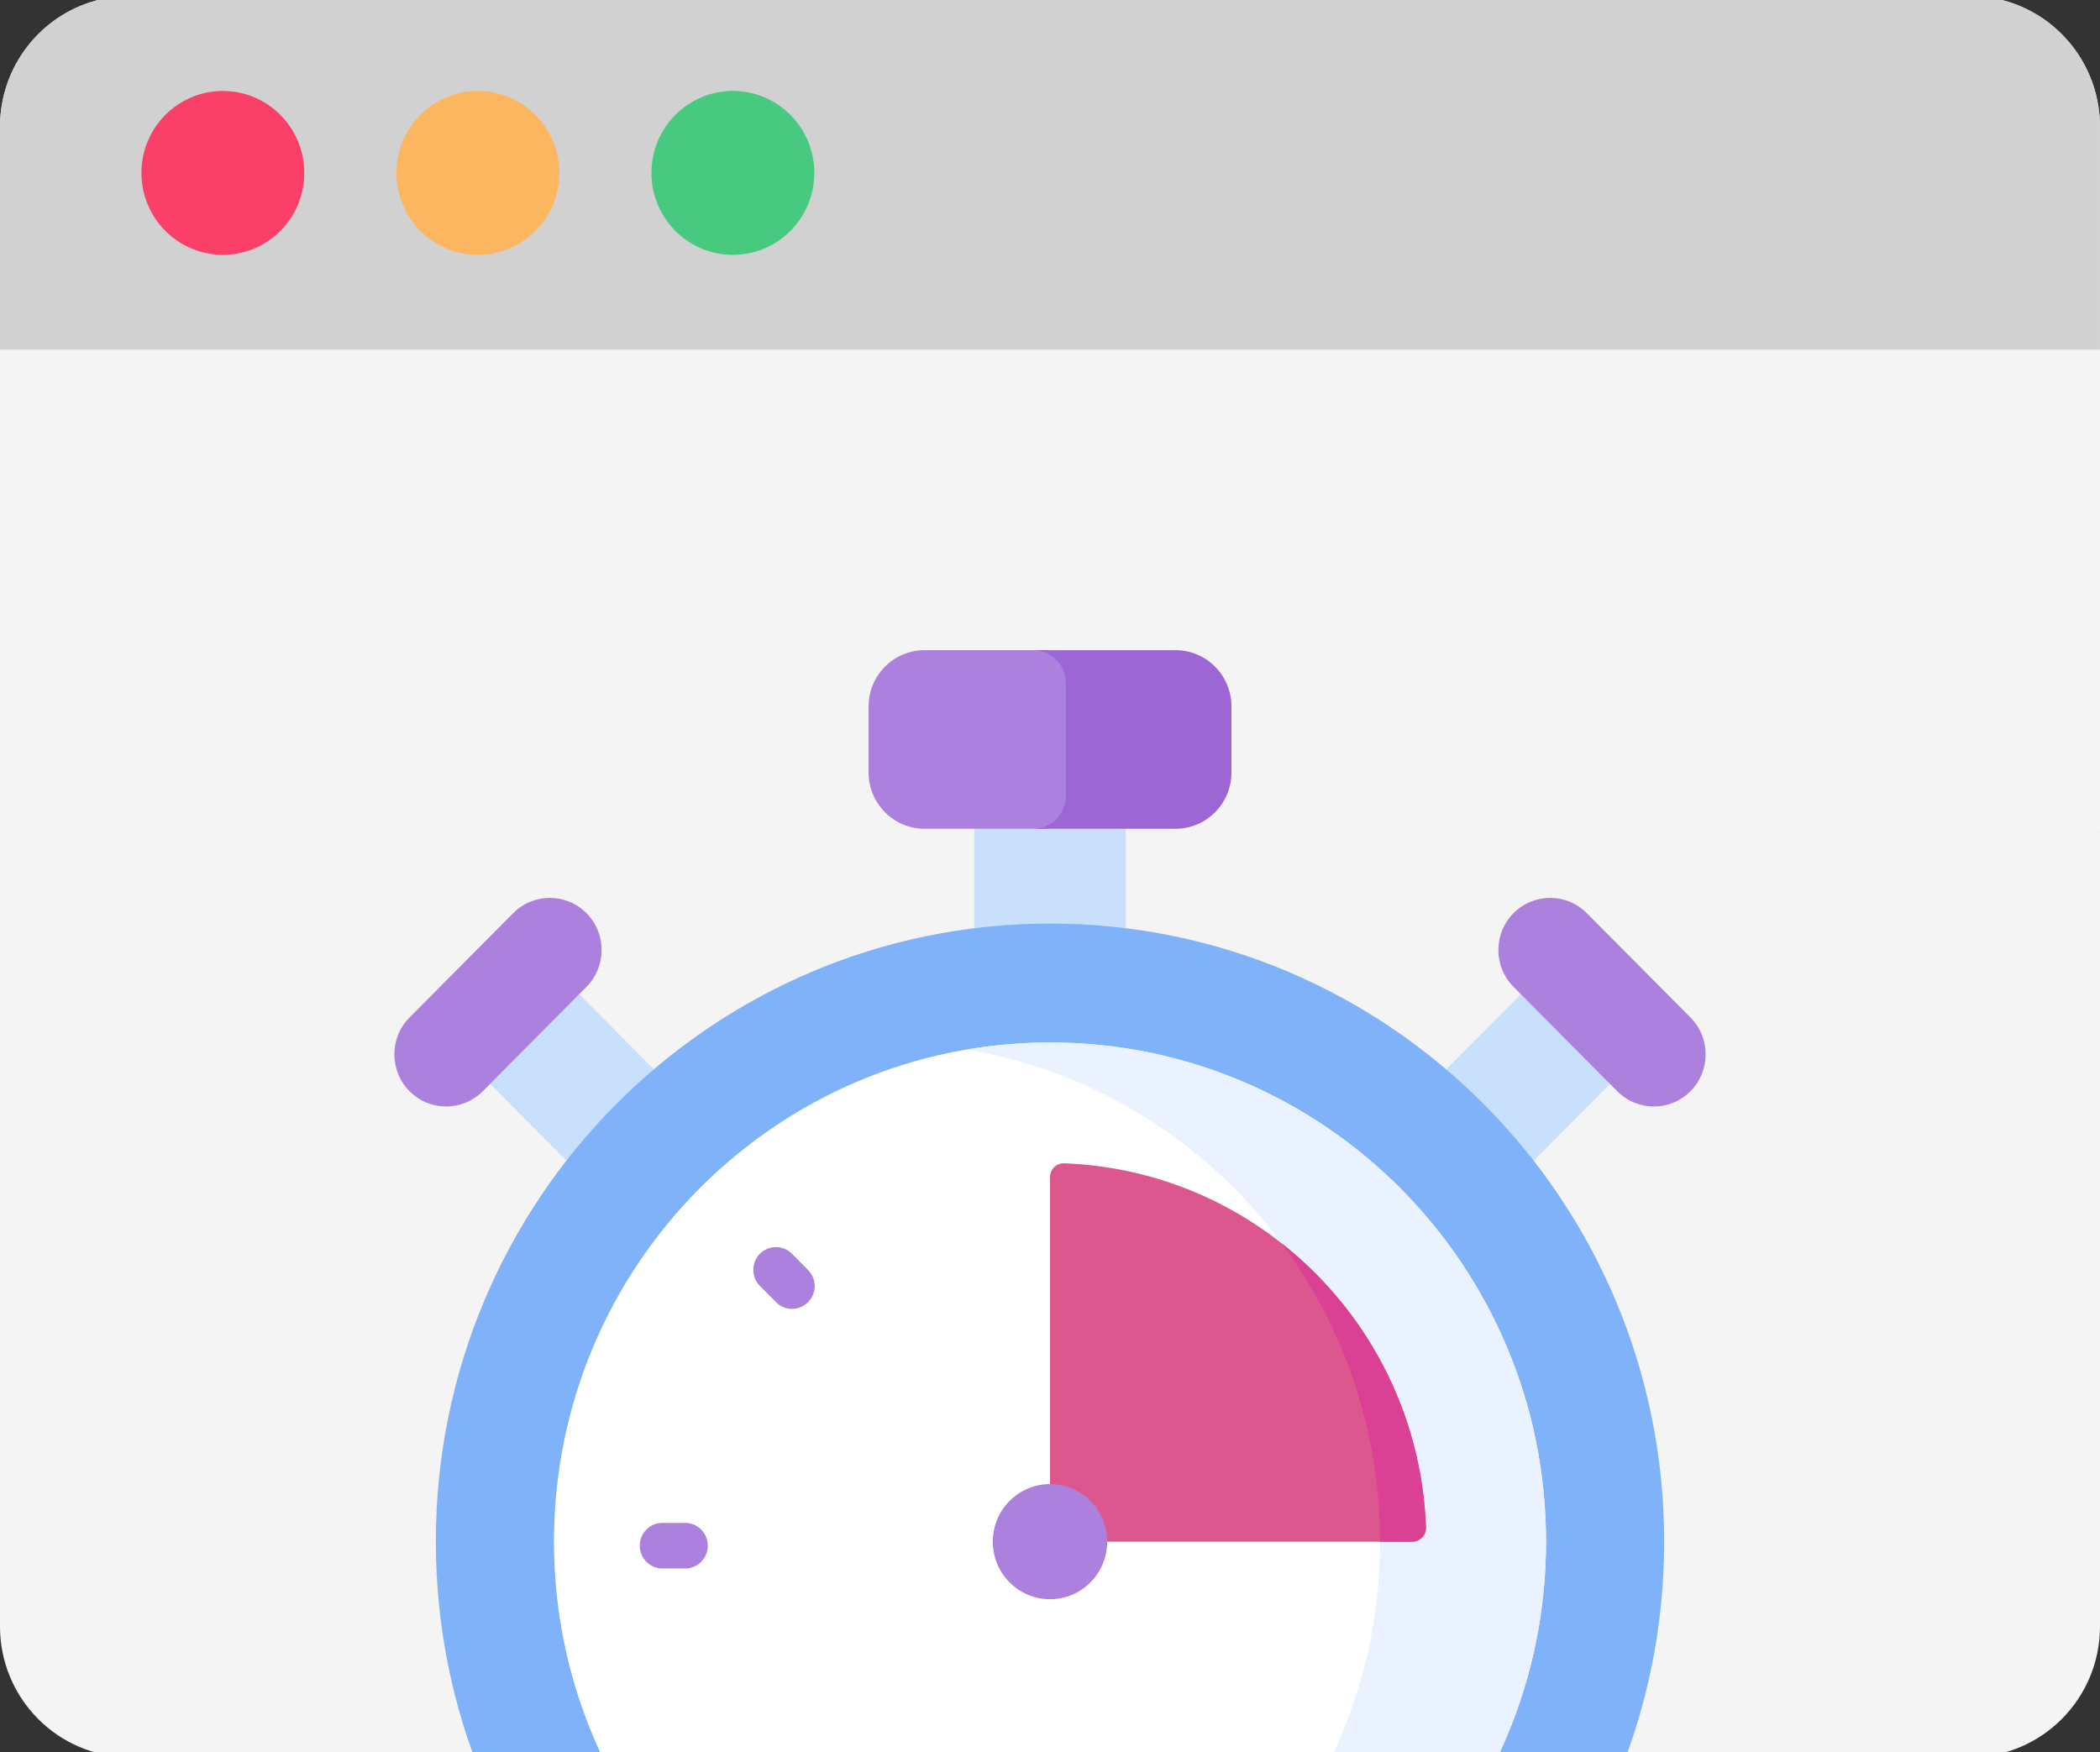
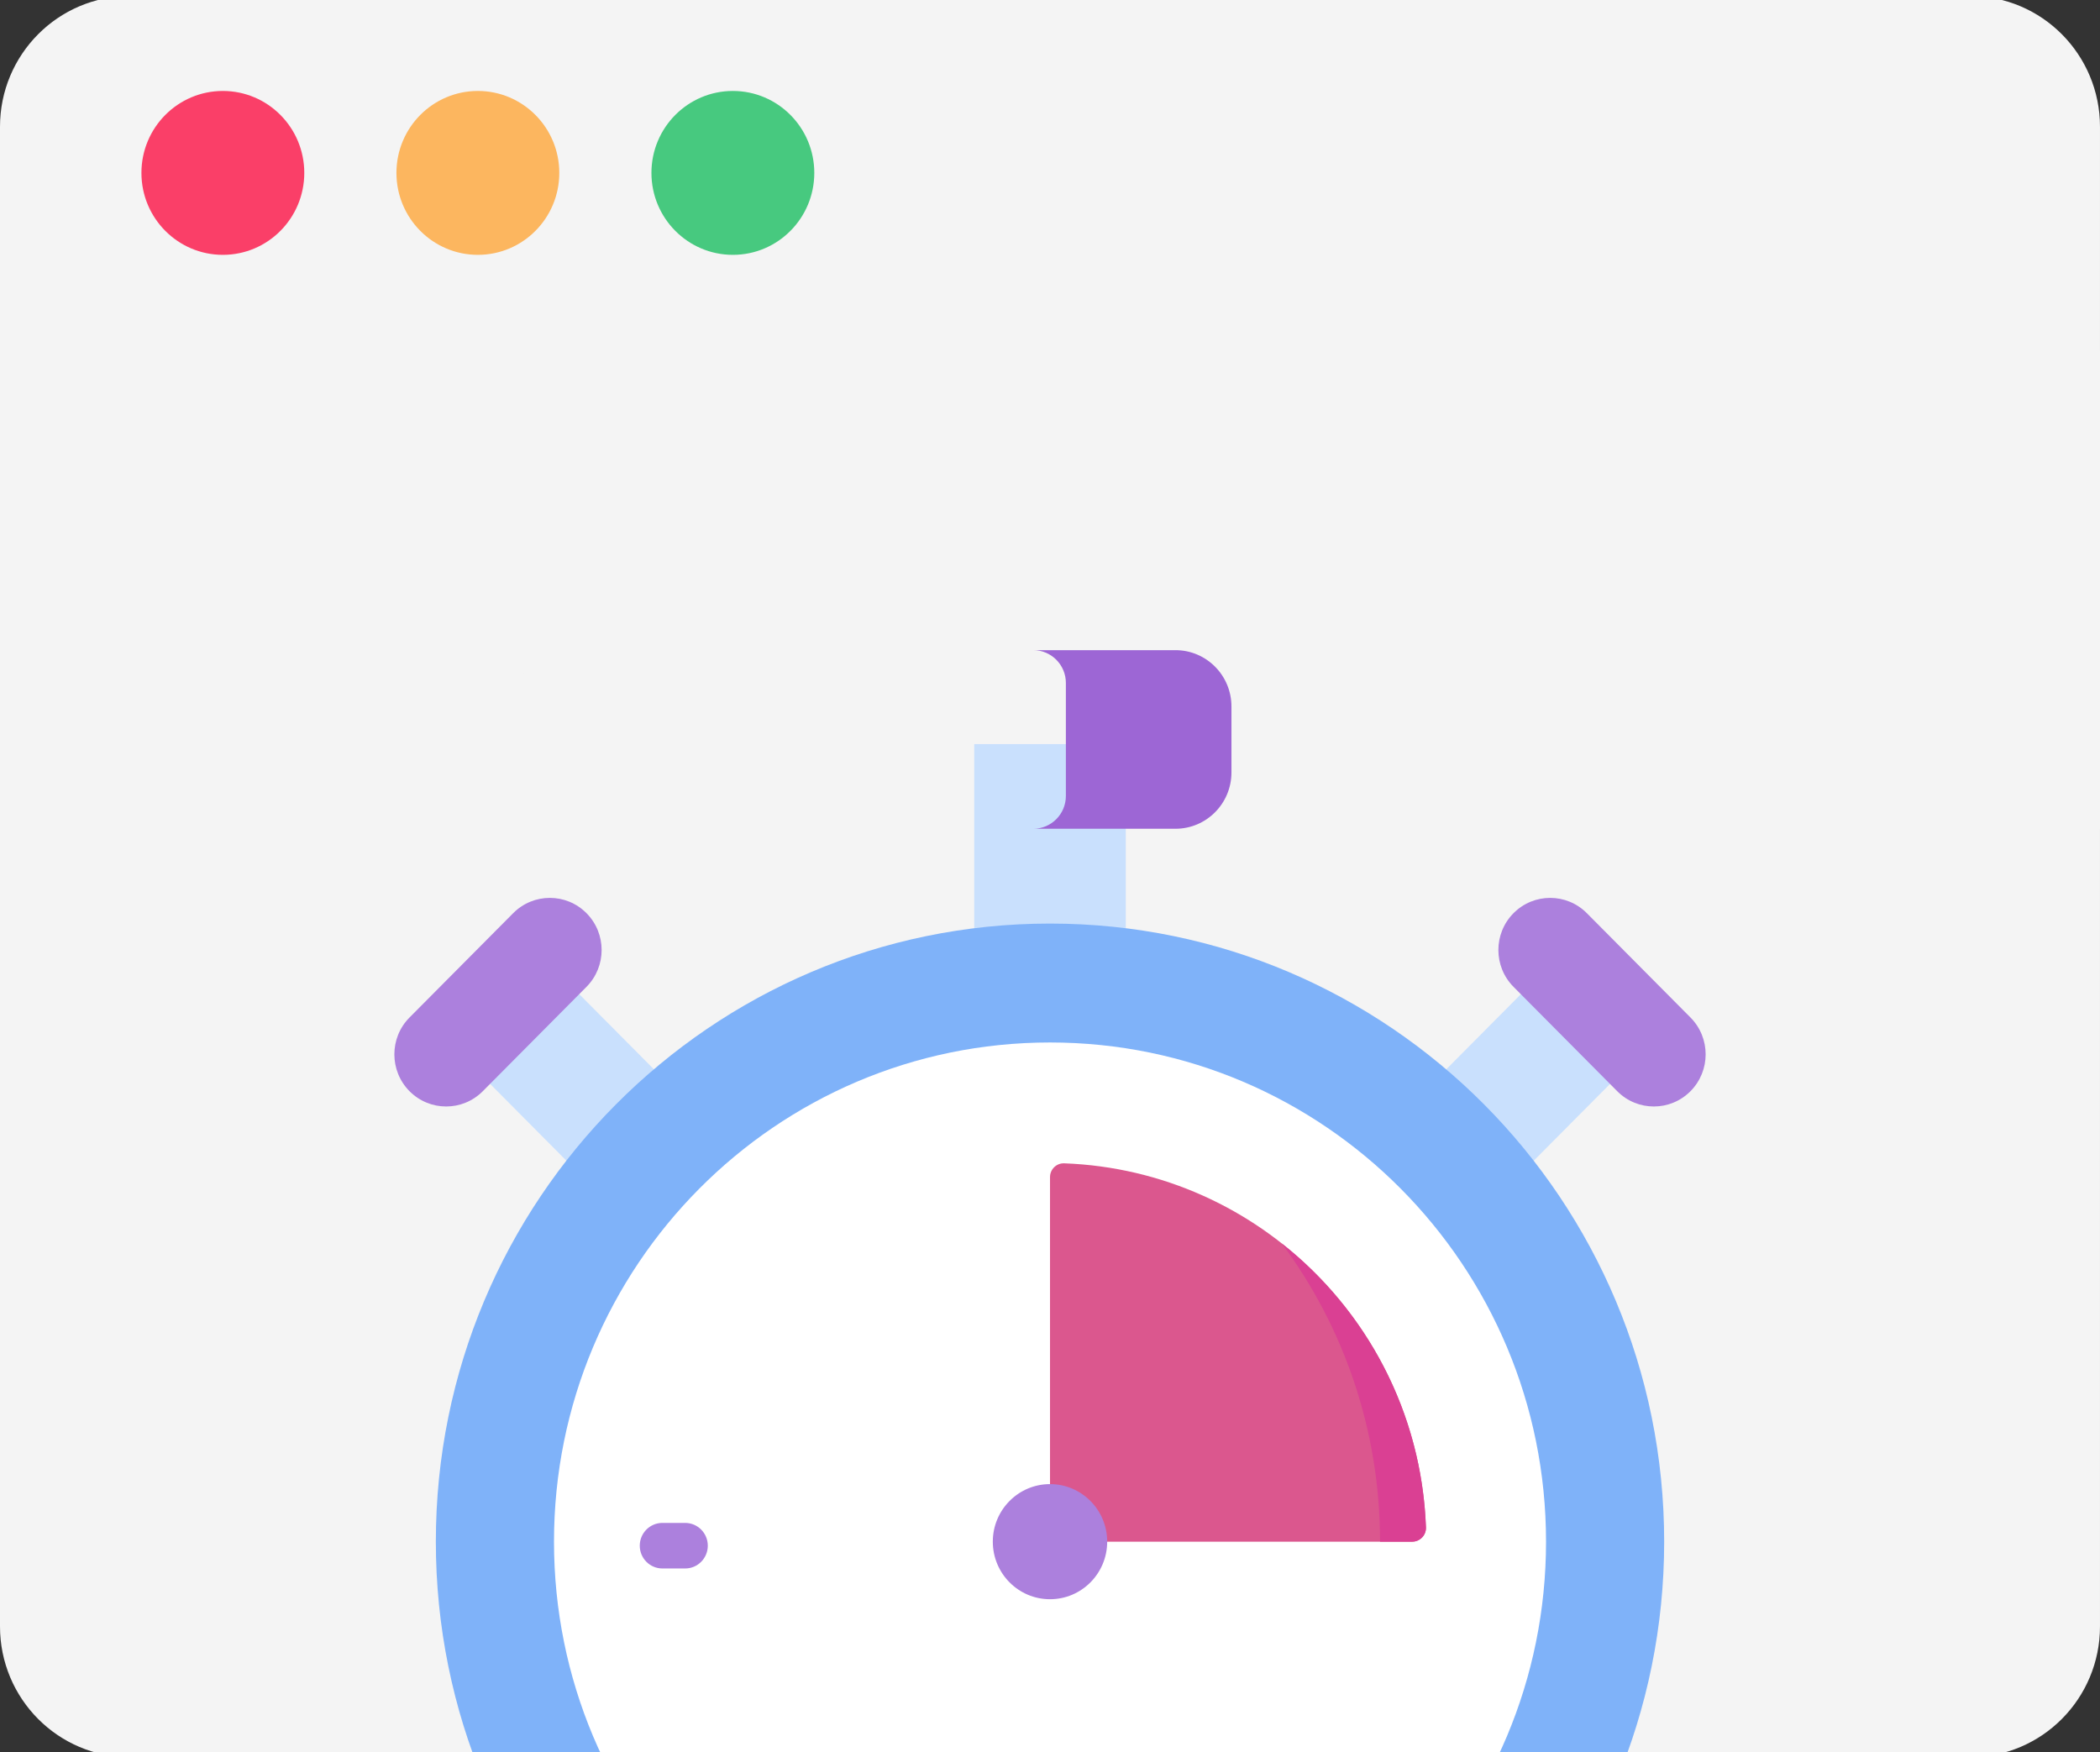
<svg xmlns="http://www.w3.org/2000/svg" width="145" height="121" viewBox="0 0 145 121" fill="none">
  <rect x="0" y="0" width="145" height="121" fill="#333333" stroke="none" />
  <g clip-path="url(#clip0)">
    <path d="M144.999 8.755V112.316C144.999 117.302 140.984 121.344 136.03 121.344H8.966C4.016 121.344 0 117.302 0 112.316V8.755C0 3.769 4.016 -0.273 8.966 -0.273H136.03C140.984 -0.273 144.999 3.769 144.999 8.755Z" fill="#F4F4F4" />
-     <path d="M144.999 8.755V24.151H0V8.755C0 3.769 4.016 -0.273 8.966 -0.273H136.03C140.984 -0.273 144.999 3.769 144.999 8.755Z" fill="#D1D1D1" />
    <path d="M144.999 24.151V57.237H43.947C41.251 57.237 38.878 55.44 38.132 52.831L36.691 47.791C35.942 45.182 33.572 43.386 30.876 43.386H19.504C16.808 43.386 14.435 45.182 13.689 47.791L12.248 52.831C11.499 55.44 9.129 57.237 6.433 57.237H0V24.151H144.999Z" fill="#F4F4F4" />
    <path d="M15.388 17.599C18.493 17.599 21.01 15.066 21.01 11.94C21.01 8.815 18.493 6.281 15.388 6.281C12.283 6.281 9.765 8.815 9.765 11.94C9.765 15.066 12.283 17.599 15.388 17.599Z" fill="#FA3F68" />
    <path d="M50.603 17.599C53.708 17.599 56.225 15.066 56.225 11.94C56.225 8.815 53.708 6.281 50.603 6.281C47.498 6.281 44.98 8.815 44.98 11.94C44.98 15.066 47.498 17.599 50.603 17.599Z" fill="#47C97F" />
    <path d="M32.995 17.599C36.1 17.599 38.618 15.066 38.618 11.94C38.618 8.815 36.1 6.281 32.995 6.281C29.89 6.281 27.373 8.815 27.373 11.94C27.373 15.066 29.89 17.599 32.995 17.599Z" fill="#FCB65F" />
    <g clip-path="url(#clip1)">
      <path d="M49.017 77.735L42.862 83.93L31.688 72.683L37.843 66.487L49.017 77.735Z" fill="#C9E0FD" />
      <path d="M35.436 63.059L28.277 70.265C26.881 71.671 26.881 73.95 28.277 75.356C29.674 76.762 31.938 76.762 33.335 75.356L40.494 68.15C41.89 66.745 41.89 64.465 40.494 63.059C39.097 61.654 36.833 61.654 35.436 63.059Z" fill="#AC80DD" />
      <path d="M113.331 72.676L102.157 83.924L96.002 77.728L107.176 66.48L113.331 72.676Z" fill="#C9E0FD" />
      <path d="M109.565 63.059L116.723 70.265C118.12 71.671 118.12 73.95 116.723 75.356C115.327 76.762 113.062 76.762 111.666 75.356L104.507 68.15C103.11 66.745 103.11 64.465 104.507 63.059C105.904 61.654 108.168 61.654 109.565 63.059Z" fill="#AC80DD" />
      <path d="M67.269 51.385H77.733V70.072H67.269V51.385Z" fill="#C9E0FD" />
      <path d="M72.5 149.147C95.921 149.147 114.907 130.037 114.907 106.463C114.907 82.889 95.921 63.779 72.5 63.779C49.08 63.779 30.094 82.889 30.094 106.463C30.094 130.037 49.08 149.147 72.5 149.147Z" fill="#7FB2F9" />
      <path d="M72.501 140.936C91.416 140.936 106.75 125.502 106.75 106.463C106.75 87.424 91.416 71.99 72.501 71.99C53.586 71.99 38.252 87.424 38.252 106.463C38.252 125.502 53.586 140.936 72.501 140.936Z" fill="white" />
-       <path d="M72.5 71.99C70.547 71.99 68.634 72.157 66.77 72.473C82.957 75.218 95.289 89.39 95.289 106.463C95.289 123.536 82.957 137.708 66.77 140.453C68.634 140.769 70.547 140.936 72.5 140.936C91.416 140.936 106.749 125.502 106.749 106.463C106.749 87.424 91.416 71.99 72.5 71.99Z" fill="#EAF2FF" />
-       <path d="M74.325 54.966V47.165C74.325 45.913 73.317 44.898 72.073 44.898H63.839C61.703 44.898 59.972 46.64 59.972 48.789V53.341C59.972 55.49 61.703 57.232 63.839 57.232H72.073C73.317 57.232 74.325 56.217 74.325 54.966Z" fill="#AC80DD" />
      <path d="M81.162 44.898H71.344C72.588 44.898 73.596 45.913 73.596 47.165V54.966C73.596 56.218 72.588 57.232 71.344 57.232H81.162C83.298 57.232 85.029 55.49 85.029 53.341V48.789C85.029 46.64 83.298 44.898 81.162 44.898V44.898Z" fill="#9D66D5" />
      <path d="M47.309 108.314H45.737C44.874 108.314 44.174 107.61 44.174 106.741C44.174 105.872 44.874 105.168 45.737 105.168H47.309C48.172 105.168 48.872 105.872 48.872 106.741C48.872 107.61 48.172 108.314 47.309 108.314Z" fill="#AC80DD" />
-       <path d="M54.688 90.386C54.288 90.386 53.888 90.232 53.583 89.925L52.471 88.806C51.861 88.192 51.861 87.196 52.471 86.581C53.081 85.967 54.071 85.967 54.681 86.581L55.793 87.7C56.404 88.314 56.404 89.31 55.793 89.925C55.488 90.232 55.088 90.386 54.688 90.386Z" fill="#AC80DD" />
      <path d="M72.501 81.289V106.463H97.511C98.046 106.463 98.478 106.016 98.459 105.477C97.956 91.821 87.047 80.841 73.48 80.335C72.945 80.315 72.501 80.75 72.501 81.289Z" fill="#DB578E" />
      <path d="M98.458 105.477C98.165 97.519 94.337 90.471 88.51 85.873C92.767 91.618 95.289 98.744 95.289 106.463H97.51C98.046 106.463 98.478 106.016 98.458 105.477Z" fill="#DA4093" />
      <path d="M72.5 110.438C74.681 110.438 76.449 108.658 76.449 106.463C76.449 104.268 74.681 102.488 72.5 102.488C70.319 102.488 68.551 104.268 68.551 106.463C68.551 108.658 70.319 110.438 72.5 110.438Z" fill="#AC80DD" />
    </g>
  </g>
  <defs>
    <clipPath id="clip0">
      <rect width="145" height="121" fill="white" />
    </clipPath>
    <clipPath id="clip1">
      <rect width="103.571" height="104.249" fill="white" transform="translate(20.715 44.898)" />
    </clipPath>
  </defs>
</svg>